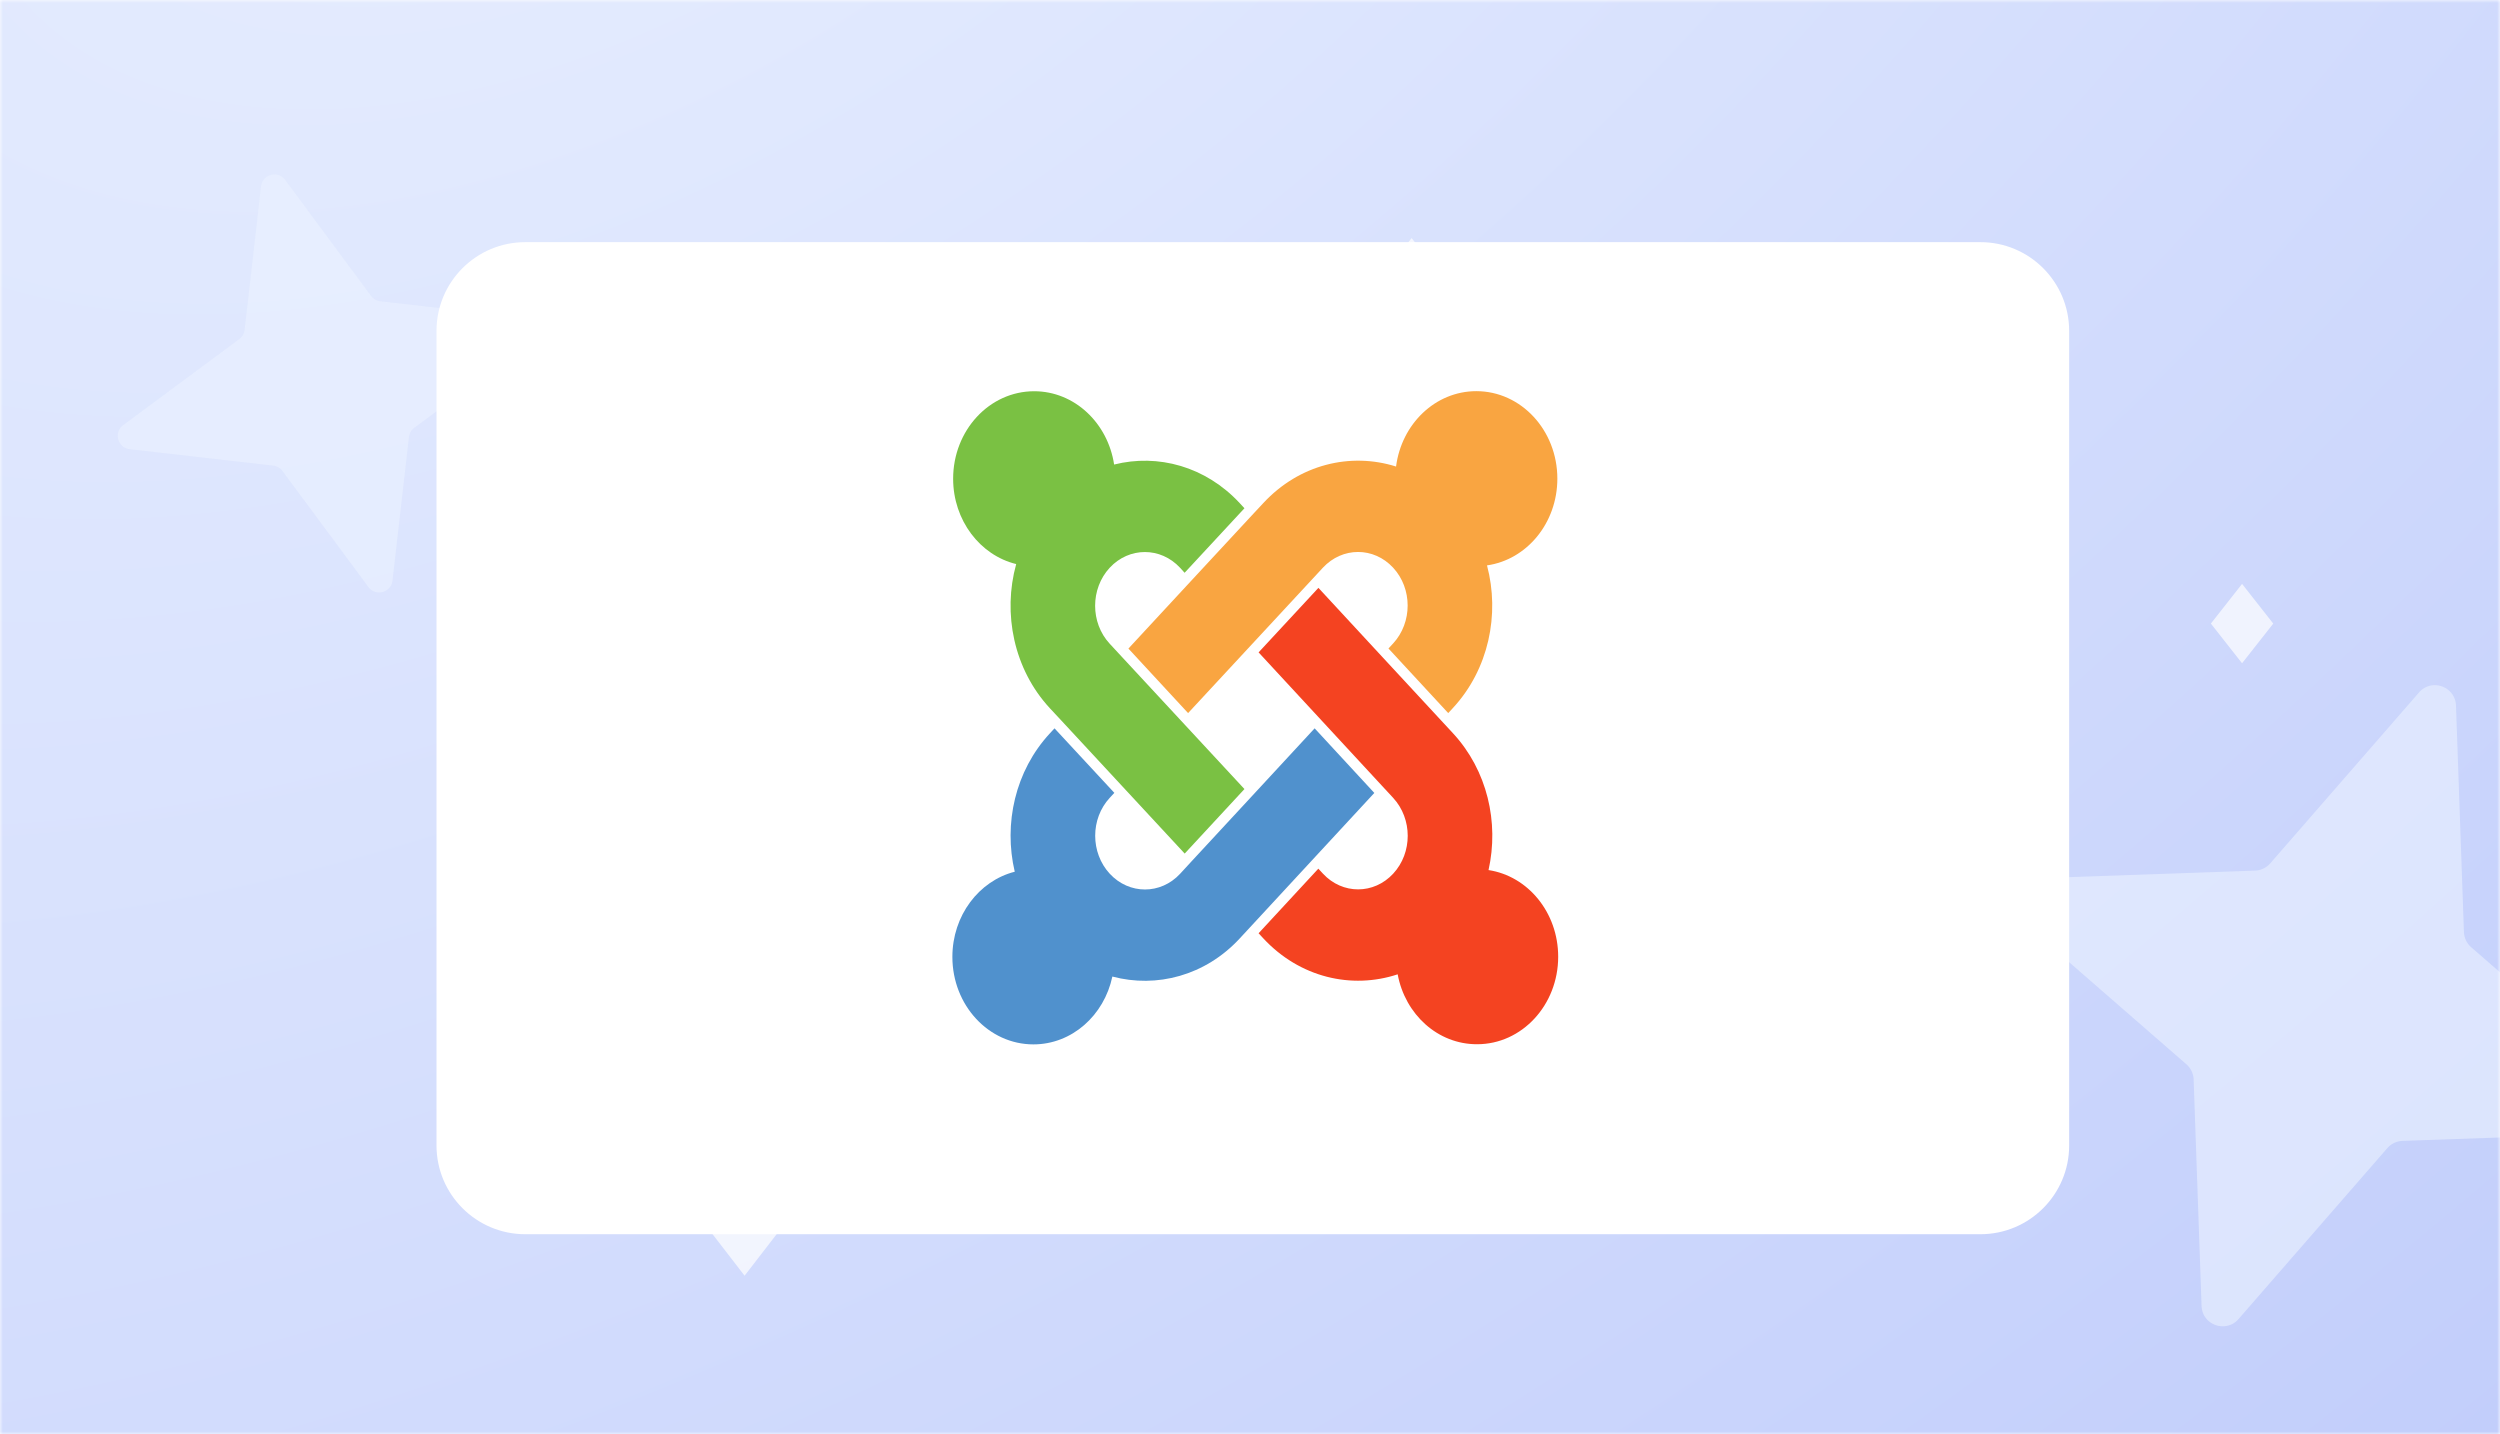
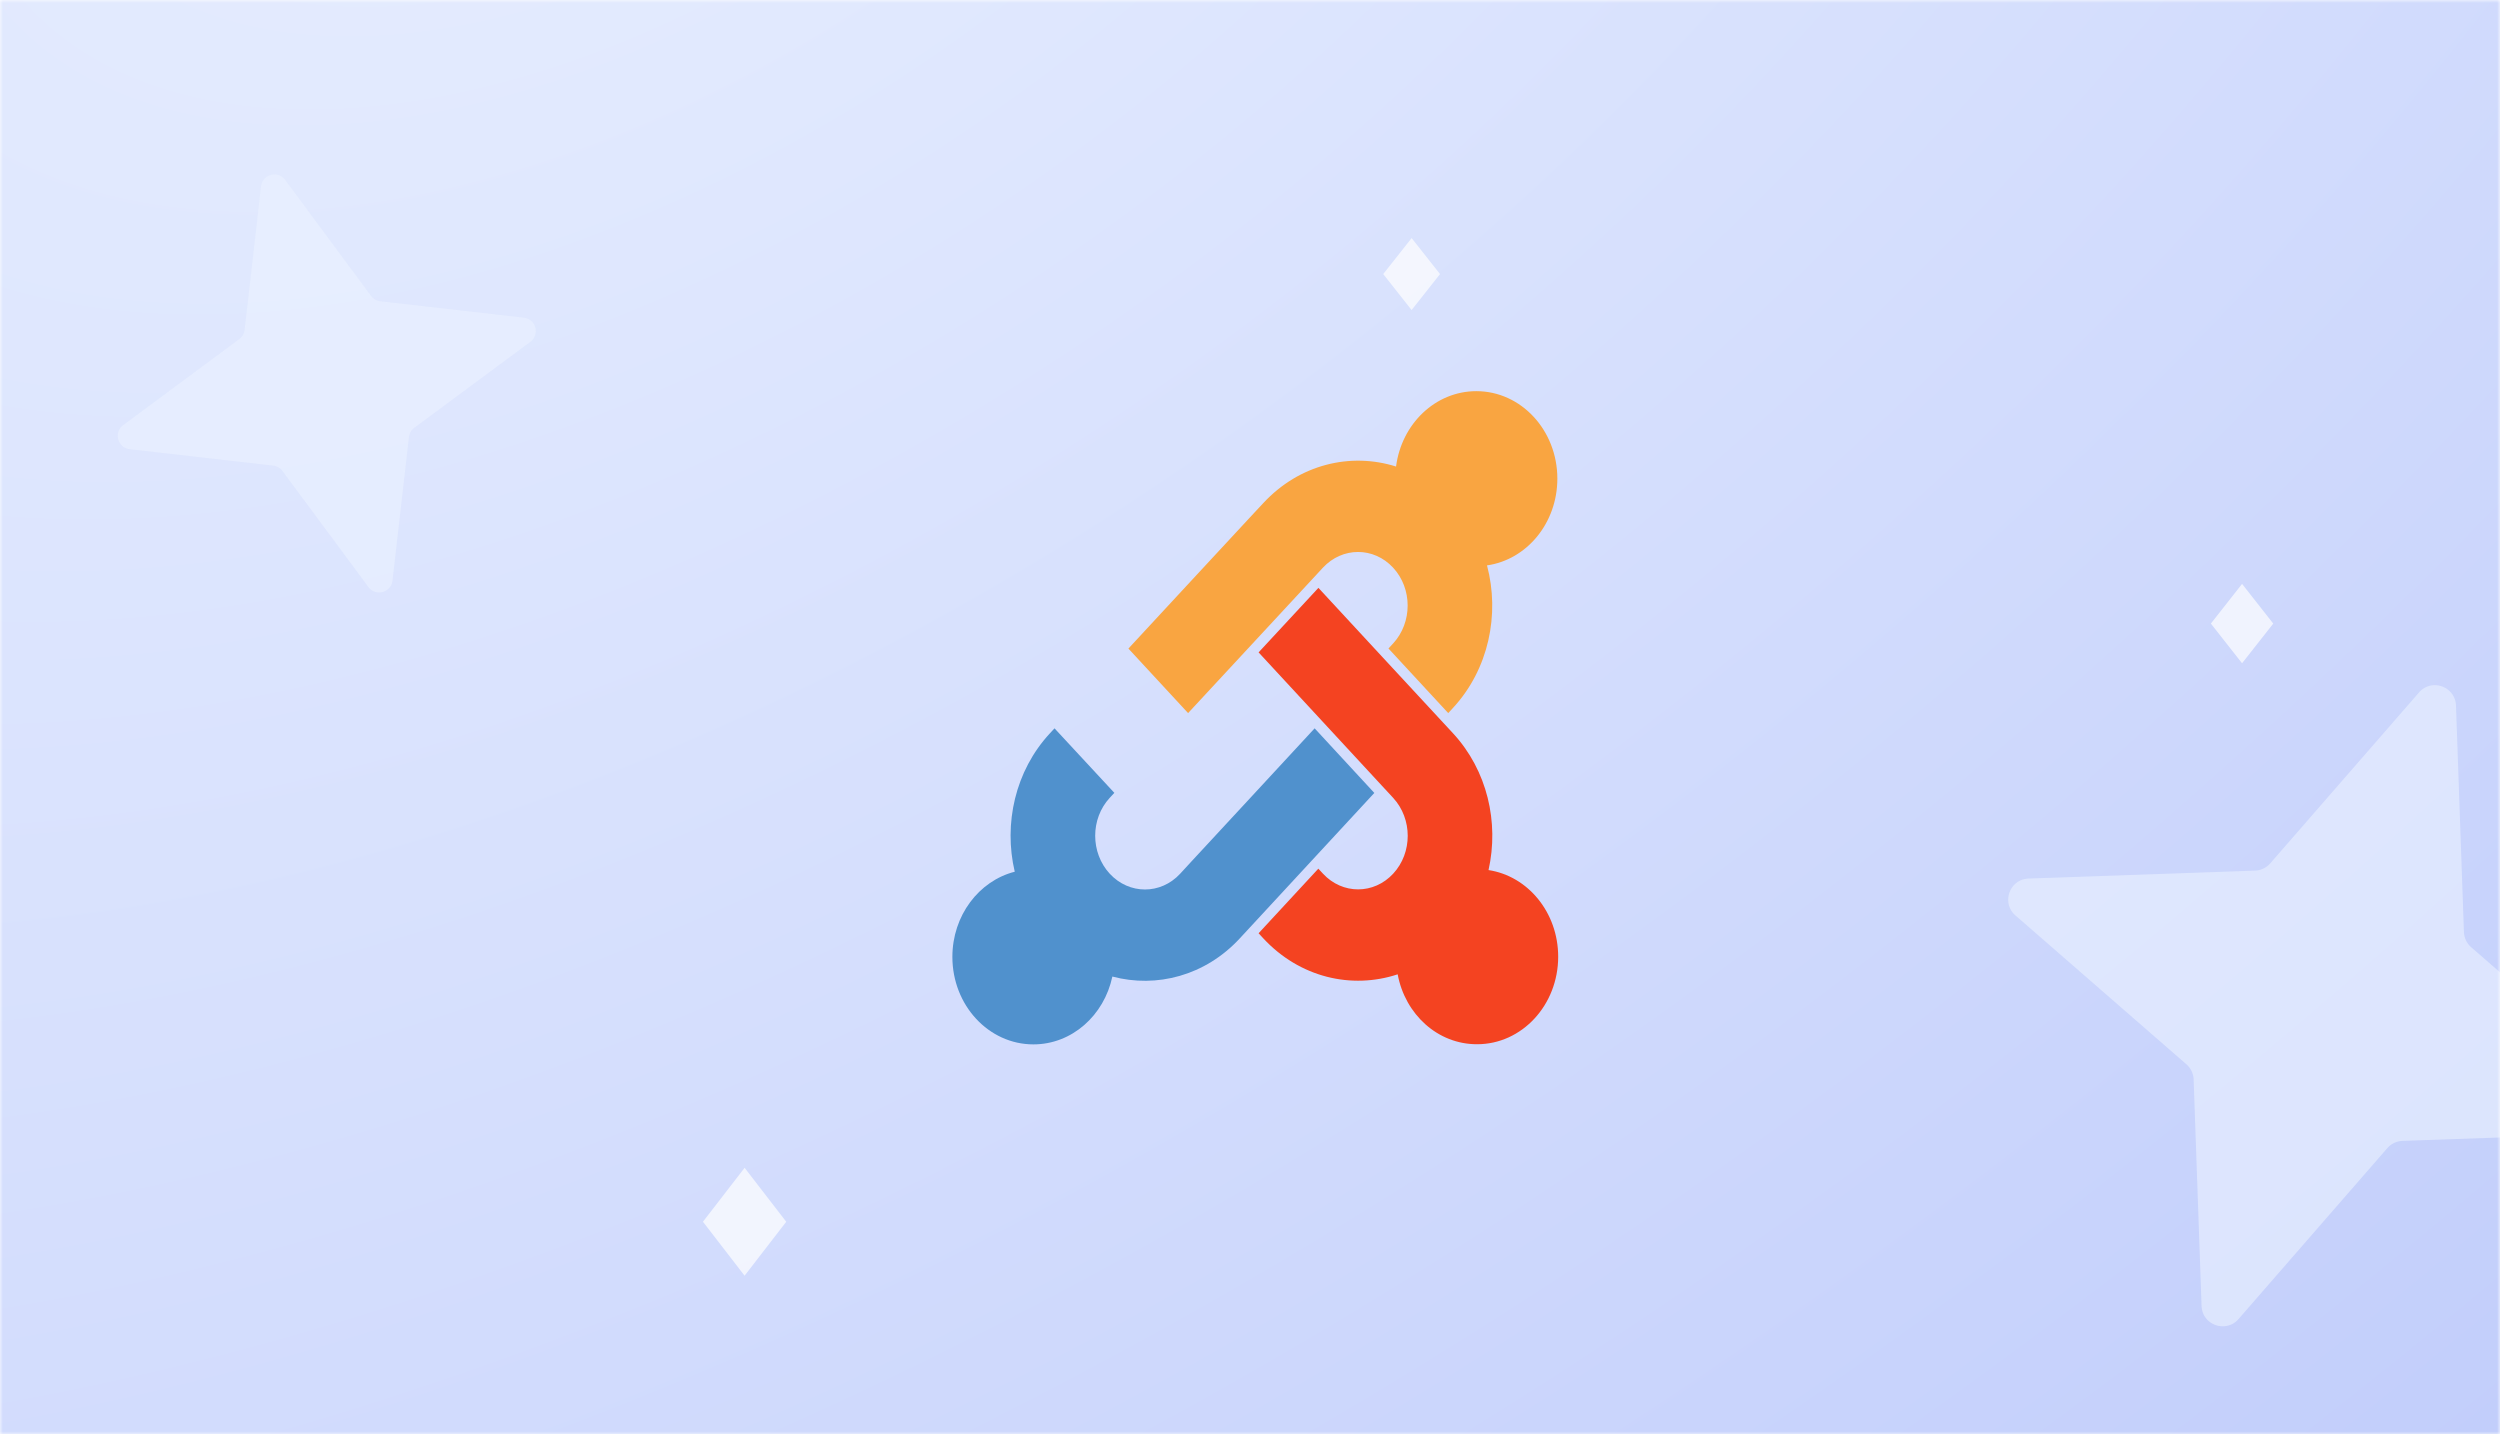
<svg xmlns="http://www.w3.org/2000/svg" width="441" height="253" fill="none">
  <g clip-path="url(#a)">
    <mask id="b" style="mask-type:luminance" maskUnits="userSpaceOnUse" x="0" y="0" width="441" height="253">
      <path d="M0 0h441v253H0V0z" fill="#fff" />
    </mask>
    <g mask="url(#b)">
-       <path d="M0 0h441v253H0V0z" fill="#fff" />
      <path d="M0 0h441v253H0V0z" fill="url(#c)" />
      <path d="M0 0h441v253H0V0z" fill="url(#d)" />
      <path d="M254.019 48.347L249.011 42 244 48.344l5.007 6.346 5.012-6.343zM401 110.002L395.502 103 390 109.998l5.498 7.002 5.502-6.998zM138.694 215.52L131.35 206l-7.35 9.515 7.344 9.52 7.35-9.515z" fill="#fff" fill-opacity=".7" />
      <path d="M72.133 77.1l-2.893 25.309c-.244 2.121-2.965 2.868-4.256 1.14l-15.16-20.472a2.386 2.386 0 00-1.636-.944l-25.31-2.894c-2.122-.243-2.869-2.963-1.14-4.255l20.471-15.162c.52-.38.862-.974.944-1.635l2.895-25.31c.242-2.121 2.962-2.867 4.255-1.14l15.16 20.472c.383.52.976.862 1.637.944l25.31 2.894c2.12.244 2.867 2.964 1.14 4.256l-20.472 15.16c-.52.382-.862.976-.945 1.637zm348.992 125.428l-26.251 30.156c-2.202 2.526-6.383 1.072-6.518-2.31l-1.399-39.957a3.743 3.743 0 00-1.275-2.675l-30.155-26.251c-2.527-2.201-1.073-6.382 2.31-6.517l39.956-1.399a3.737 3.737 0 002.675-1.275l26.251-30.156c2.202-2.526 6.383-1.072 6.518 2.31l1.399 39.957a3.761 3.761 0 001.275 2.675l30.156 26.251c2.526 2.201 1.073 6.382-2.31 6.517l-39.957 1.399a3.757 3.757 0 00-2.675 1.275z" fill="#EBF2FF" fill-opacity=".6" />
      <g filter="url(#e)">
-         <path d="M349.34 39H92.66C84.011 39 77 46.011 77 54.66v143.68c0 8.649 7.011 15.66 15.66 15.66h256.68c8.649 0 15.66-7.011 15.66-15.66V54.66c0-8.649-7.011-15.66-15.66-15.66z" fill="#fff" />
-       </g>
-       <path d="M187.251 127.135l-2.06-2.209c-6.367-6.876-8.345-16.721-5.934-25.425-6.367-1.55-11.122-7.71-11.122-15.053 0-8.528 6.394-15.433 14.293-15.433 7.112 0 12.992 5.603 14.103 12.931 7.708-1.945 16.149.322 22.164 6.818l.826.892-10.554 11.381-.812-.892c-3.428-3.687-8.969-3.687-12.397 0-3.441 3.716-3.427 9.713-.013 13.4l2.059 2.223 10.554 11.382 11.163 12.039-10.54 11.381-11.163-12.039-10.567-11.396z" fill="#7AC143" />
+         </g>
      <path d="M199.053 114.408l11.163-12.054 10.554-11.382 2.059-2.208c6.354-6.861 15.39-9.012 23.437-6.466.962-7.52 6.937-13.298 14.158-13.298 7.898 0 14.293 6.905 14.293 15.433 0 7.841-5.406 14.307-12.41 15.302 2.303 8.646.298 18.345-6.015 25.162l-.827.892-10.54-11.396.813-.877c3.428-3.702 3.428-9.699 0-13.386-3.414-3.686-8.941-3.686-12.383.015l-2.059 2.223-10.553 11.382-11.164 12.039-10.526-11.381z" fill="#F9A541" />
      <path d="M246.549 171.87c-8.116 2.691-17.301.57-23.722-6.364l-.813-.878 10.54-11.396.813.878c3.427 3.701 8.982 3.701 12.396 0 3.414-3.686 3.414-9.655-.014-13.371l-2.059-2.223-10.54-11.396-11.136-12.04 10.553-11.381 11.123 12.025 10.54 11.381 2.073 2.239c6.069 6.553 8.156 15.755 6.272 24.137 6.95 1.053 12.288 7.49 12.288 15.287 0 8.529-6.408 15.434-14.293 15.434-6.936.029-12.707-5.267-14.021-12.332z" fill="#F44321" />
      <path d="M242.431 139.875L231.308 151.9l-10.54 11.396-2.073 2.238c-6.082 6.583-14.672 8.807-22.475 6.73-1.45 6.861-7.14 11.966-13.927 11.966-7.898 0-14.293-6.905-14.293-15.433 0-7.3 4.687-13.415 11.001-15.024-1.992-8.456.067-17.804 6.205-24.416l.812-.878 10.554 11.382-.813.877c-3.427 3.702-3.414 9.685 0 13.386 3.441 3.716 8.996 3.701 12.41.014l2.059-2.238 10.54-11.381 11.136-12.04 10.527 11.396z" fill="#5091CD" />
    </g>
  </g>
  <defs>
    <radialGradient id="c" cx="0" cy="0" r="1" gradientUnits="userSpaceOnUse" gradientTransform="rotate(57.494 7.152 285.403) scale(697.823 1216.36)">
      <stop stop-color="#E8EFFF" />
      <stop offset="1" stop-color="#9BACF7" />
    </radialGradient>
    <radialGradient id="d" cx="0" cy="0" r="1" gradientUnits="userSpaceOnUse" gradientTransform="matrix(504.5 796 -1387.495 879.387 114.5 -81.5)">
      <stop stop-color="#E8EFFF" />
      <stop offset="1" stop-color="#9BACF7" />
    </radialGradient>
    <clipPath id="a">
      <path fill="#fff" d="M0 0H441V253H0z" />
    </clipPath>
    <filter id="e" x="60.012" y="25.728" width="321.976" height="208.976" filterUnits="userSpaceOnUse" color-interpolation-filters="sRGB">
      <feFlood flood-opacity="0" result="BackgroundImageFix" />
      <feColorMatrix in="SourceAlpha" values="0 0 0 0 0 0 0 0 0 0 0 0 0 0 0 0 0 0 127 0" result="hardAlpha" />
      <feOffset dy="3.716" />
      <feGaussianBlur stdDeviation="8.494" />
      <feComposite in2="hardAlpha" operator="out" />
      <feColorMatrix values="0 0 0 0 0 0 0 0 0 0 0 0 0 0 0 0 0 0 0.05 0" />
      <feBlend in2="BackgroundImageFix" result="effect1_dropShadow_11999_143171" />
      <feBlend in="SourceGraphic" in2="effect1_dropShadow_11999_143171" result="shape" />
    </filter>
  </defs>
</svg>